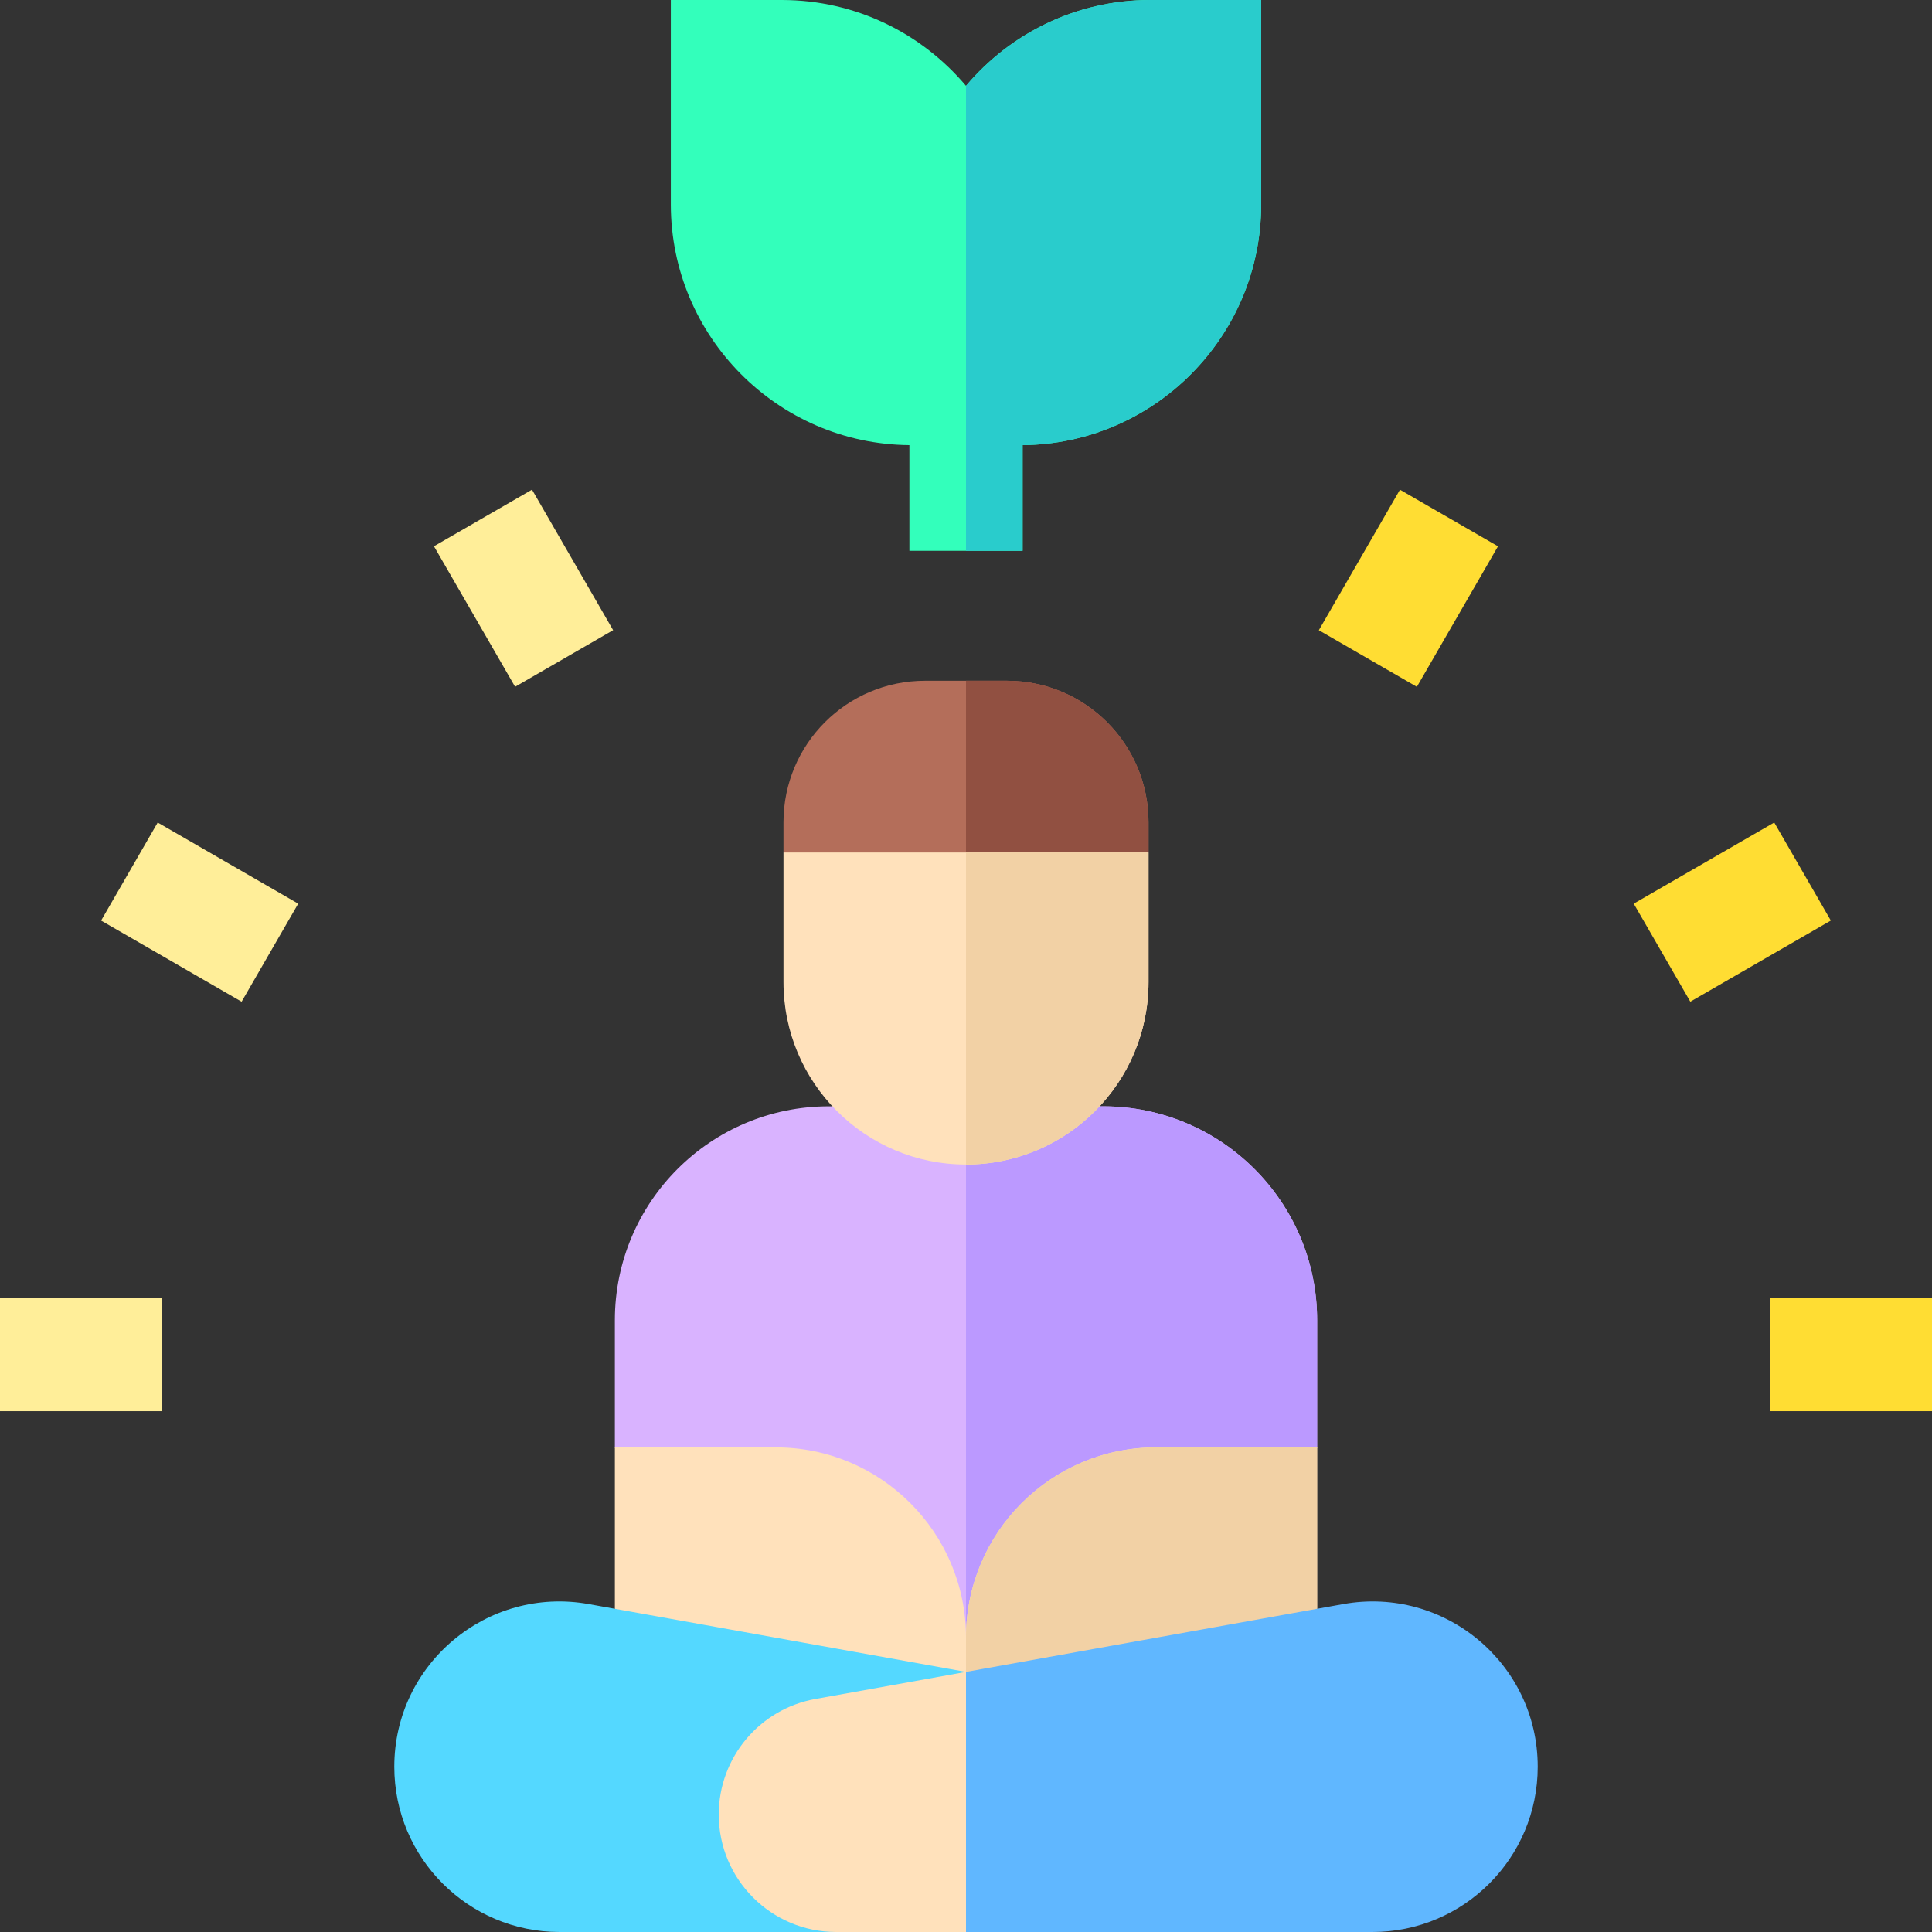
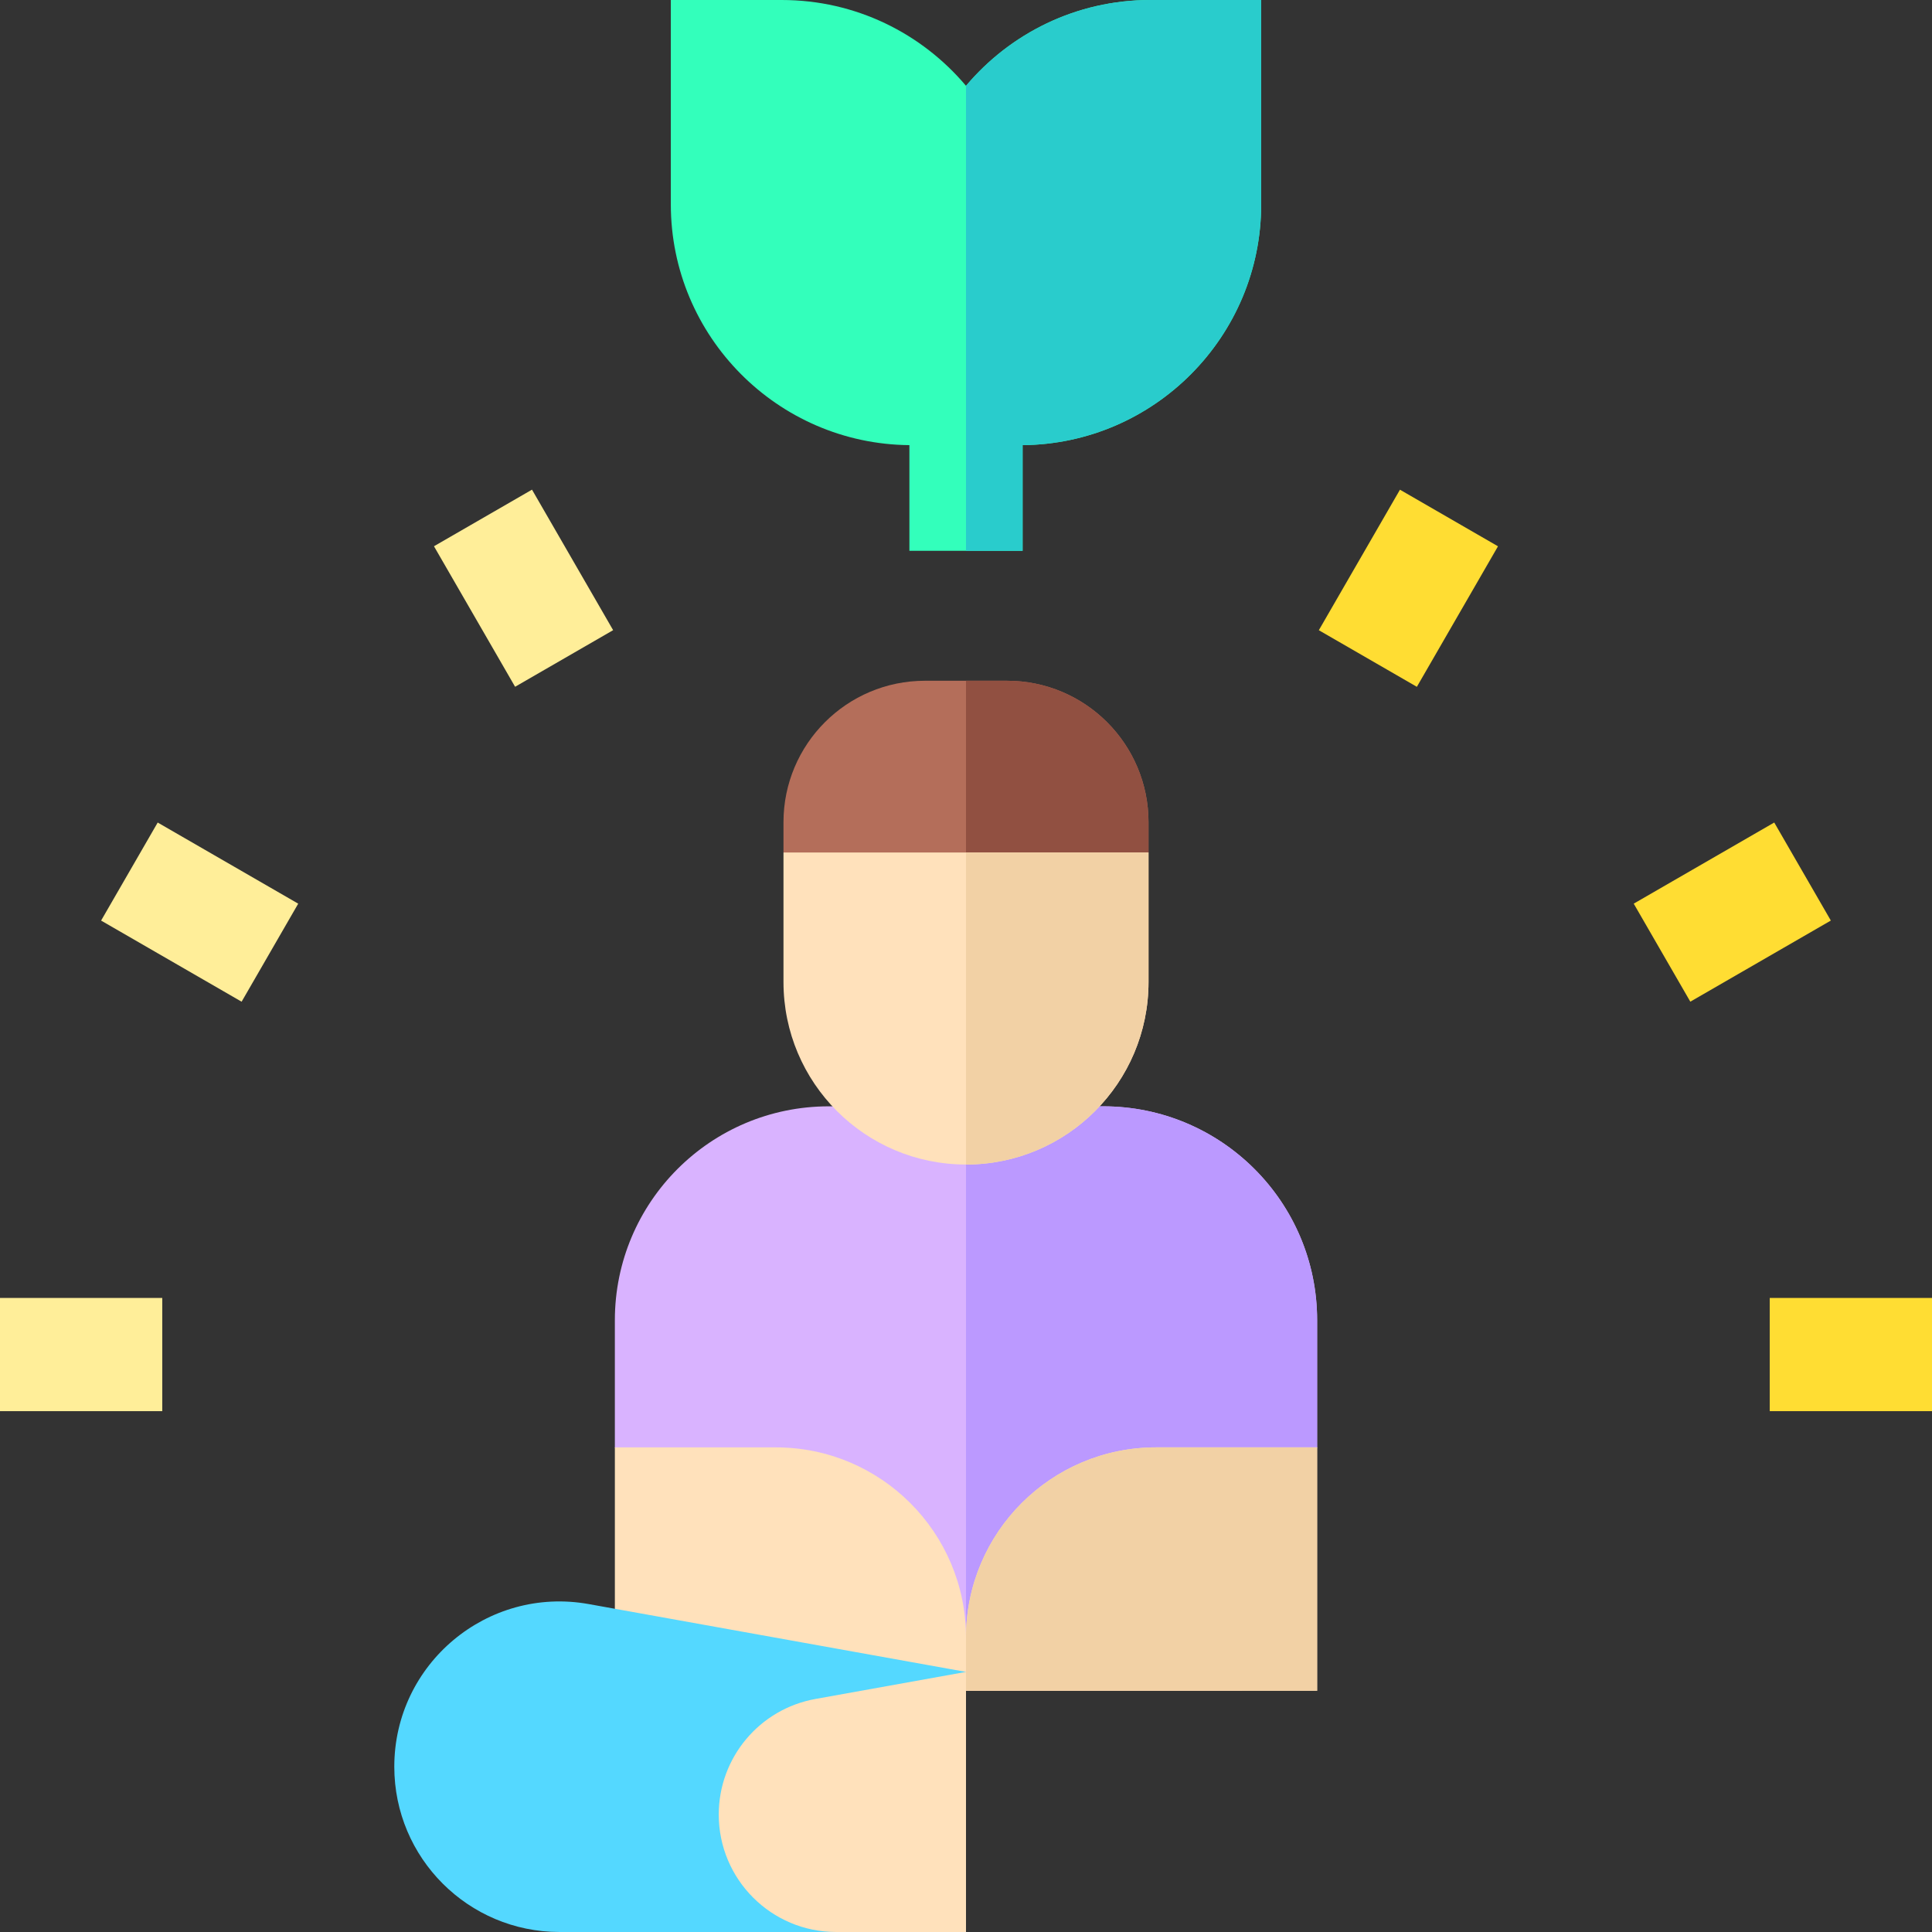
<svg xmlns="http://www.w3.org/2000/svg" id="Capa_1" viewBox="0 0 512 512">
  <rect x="0" y="0" width="512" height="512" fill="#333333" stroke="none" />
  <g>
    <g>
      <path d="m469 343.97h43v30h-43z" fill="#fd3" />
    </g>
    <g>
      <path d="m437.583 226.72h43v30h-43z" fill="#fd3" transform="matrix(.866 -.5 .5 .866 -59.354 261.928)" />
    </g>
    <g>
      <path d="m351.75 140.886h43v30h-43z" fill="#fd3" transform="matrix(.5 -.866 .866 .5 51.622 401.186)" />
    </g>
    <g>
      <path d="m123.75 134.386h30v43h-30z" fill="#fe9" transform="matrix(.866 -.5 .5 .866 -59.354 90.259)" />
    </g>
    <g>
      <path d="m37.917 220.22h30v43h-30z" fill="#fe9" transform="matrix(.5 -.866 .866 .5 -182.877 166.688)" />
    </g>
    <g>
      <path d="m0 343.97h43v30h-43z" fill="#fe9" />
    </g>
    <path d="m304.369 217.907c0-20.711-16.79-37.501-37.501-37.501h-21.737c-20.711 0-37.501 16.79-37.501 37.501v8.016l10.283 10.283h76.172l10.283-10.283v-8.016z" fill="#b46e5a" />
    <path d="m304.369 225.922v-8.016c0-20.711-16.79-37.501-37.501-37.501h-10.868v55.8h38.086z" fill="#915041" />
    <path d="m329.053 448.077 20.001-64.508v-33.689c0-31.309-25.381-56.691-56.691-56.691h-72.727c-31.309 0-56.691 25.381-56.691 56.691v33.689l20.001 64.508z" fill="#d9b3ff" />
    <path d="m349.054 383.569v-33.689c0-31.309-25.381-56.691-56.691-56.691h-36.363v154.888h73.053z" fill="#b9f" />
    <path d="m306.395 383.569c-27.832 0-50.395 22.563-50.395 50.395 0-27.832-22.563-50.395-50.395-50.395h-42.659v64.508h186.108v-64.508z" fill="#ffe1bb" />
    <path d="m349.054 383.569h-42.659c-27.832 0-50.395 22.563-50.395 50.395v14.114h93.054z" fill="#f2d1a5" />
    <path d="m256 443.071-99.963-17.971c-26.858-4.828-51.544 15.815-51.544 43.104 0 24.187 19.608 43.795 43.795 43.795h107.712z" fill="#54d8ff" />
    <path d="m207.631 225.922v34.322c0 26.714 21.656 48.369 48.369 48.369 26.714 0 48.369-21.656 48.369-48.369v-34.322z" fill="#ffe1bb" />
    <path d="m304.369 260.245v-34.322h-48.369v82.692c26.714-.001 48.369-21.657 48.369-48.37z" fill="#f2d1a5" />
-     <path d="m355.963 425.1-99.963 17.971-10.001 10.001v48.927l10.001 10h107.712c24.187 0 43.795-19.608 43.795-43.795 0-27.288-24.686-47.932-51.544-43.104z" fill="#60b7ff" />
    <path d="m216.091 450.246c-14.827 2.665-25.616 15.567-25.616 30.631 0 17.188 13.934 31.122 31.122 31.122h34.403v-68.928z" fill="#ffe1bb" />
    <path d="m304.796.001c-19.556 0-37.084 8.845-48.796 22.743-11.712-13.898-29.24-22.743-48.796-22.743h-29.428v54.173c0 34.986 28.309 63.485 63.224 63.793v28.003h30v-28.003c34.915-.308 63.224-28.807 63.224-63.793v-54.173z" fill="#3fb" />
    <path d="m304.796.001c-19.556 0-37.084 8.845-48.796 22.743v123.226h15v-28.003c34.915-.308 63.224-28.807 63.224-63.793v-54.173z" fill="#29cccc" />
  </g>
  <g />
  <g />
  <g />
  <g />
  <g />
  <g />
  <g />
  <g />
  <g />
  <g />
  <g />
  <g />
  <g />
  <g />
  <g />
</svg>